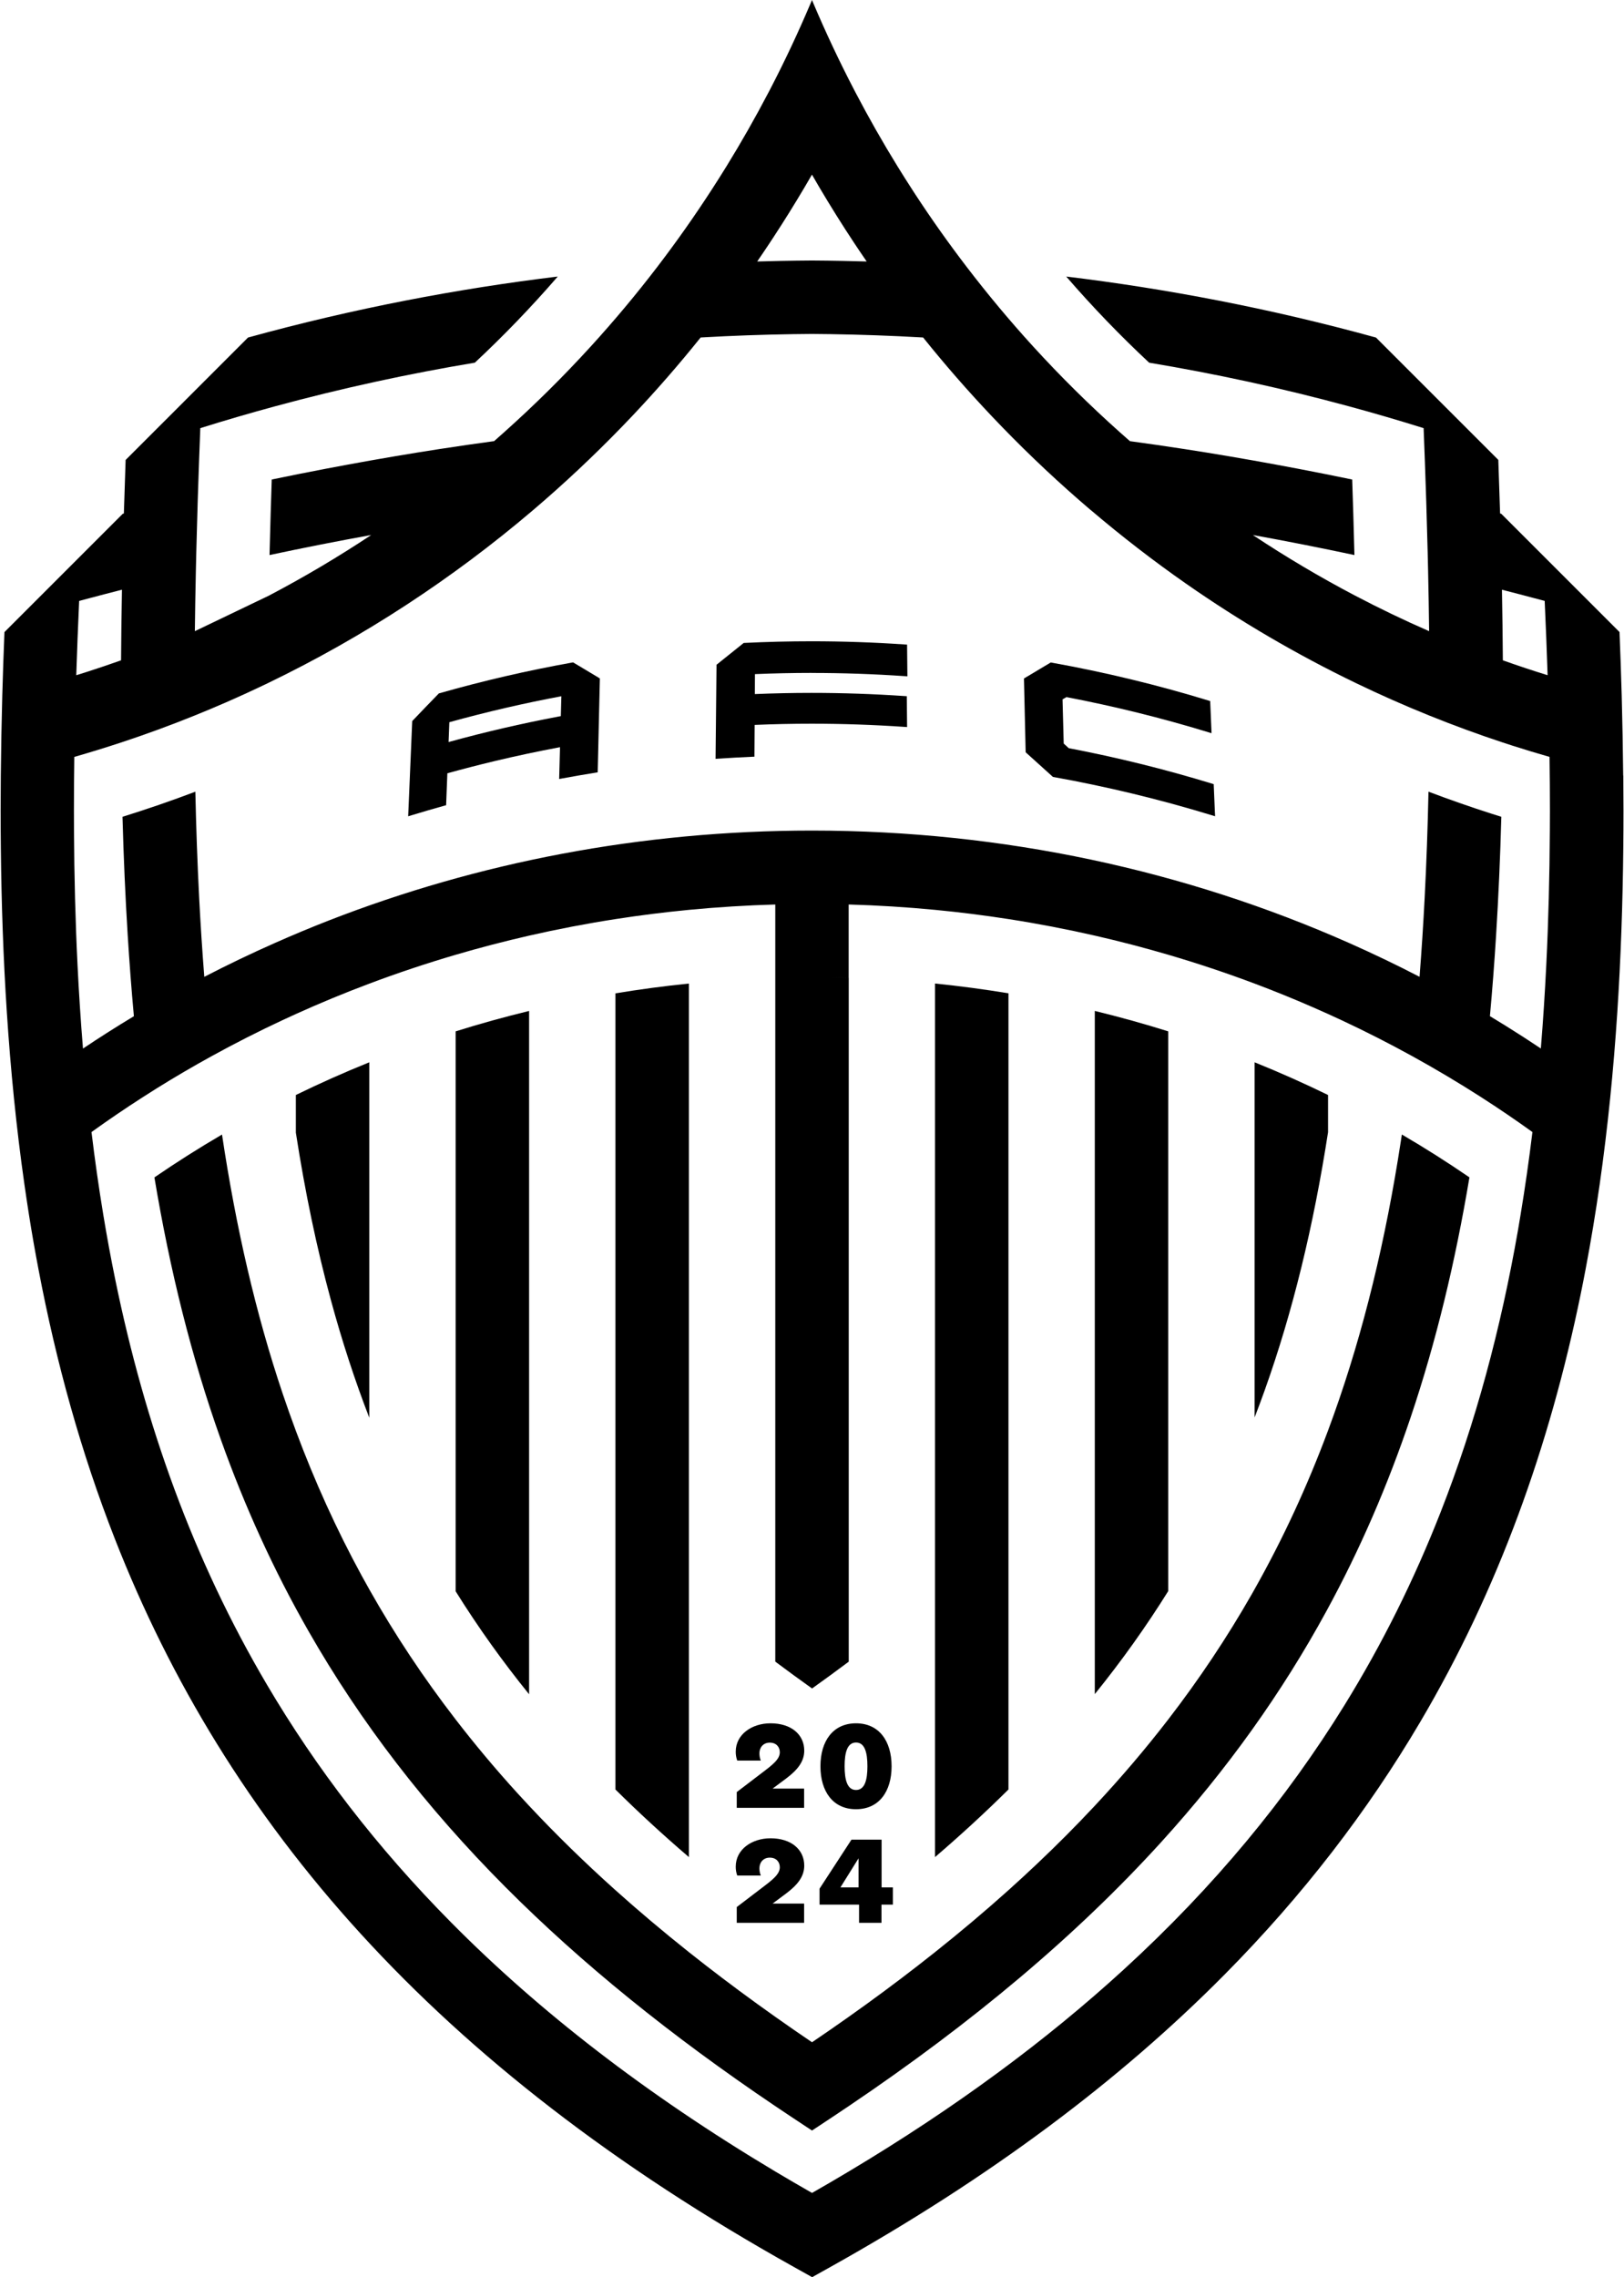
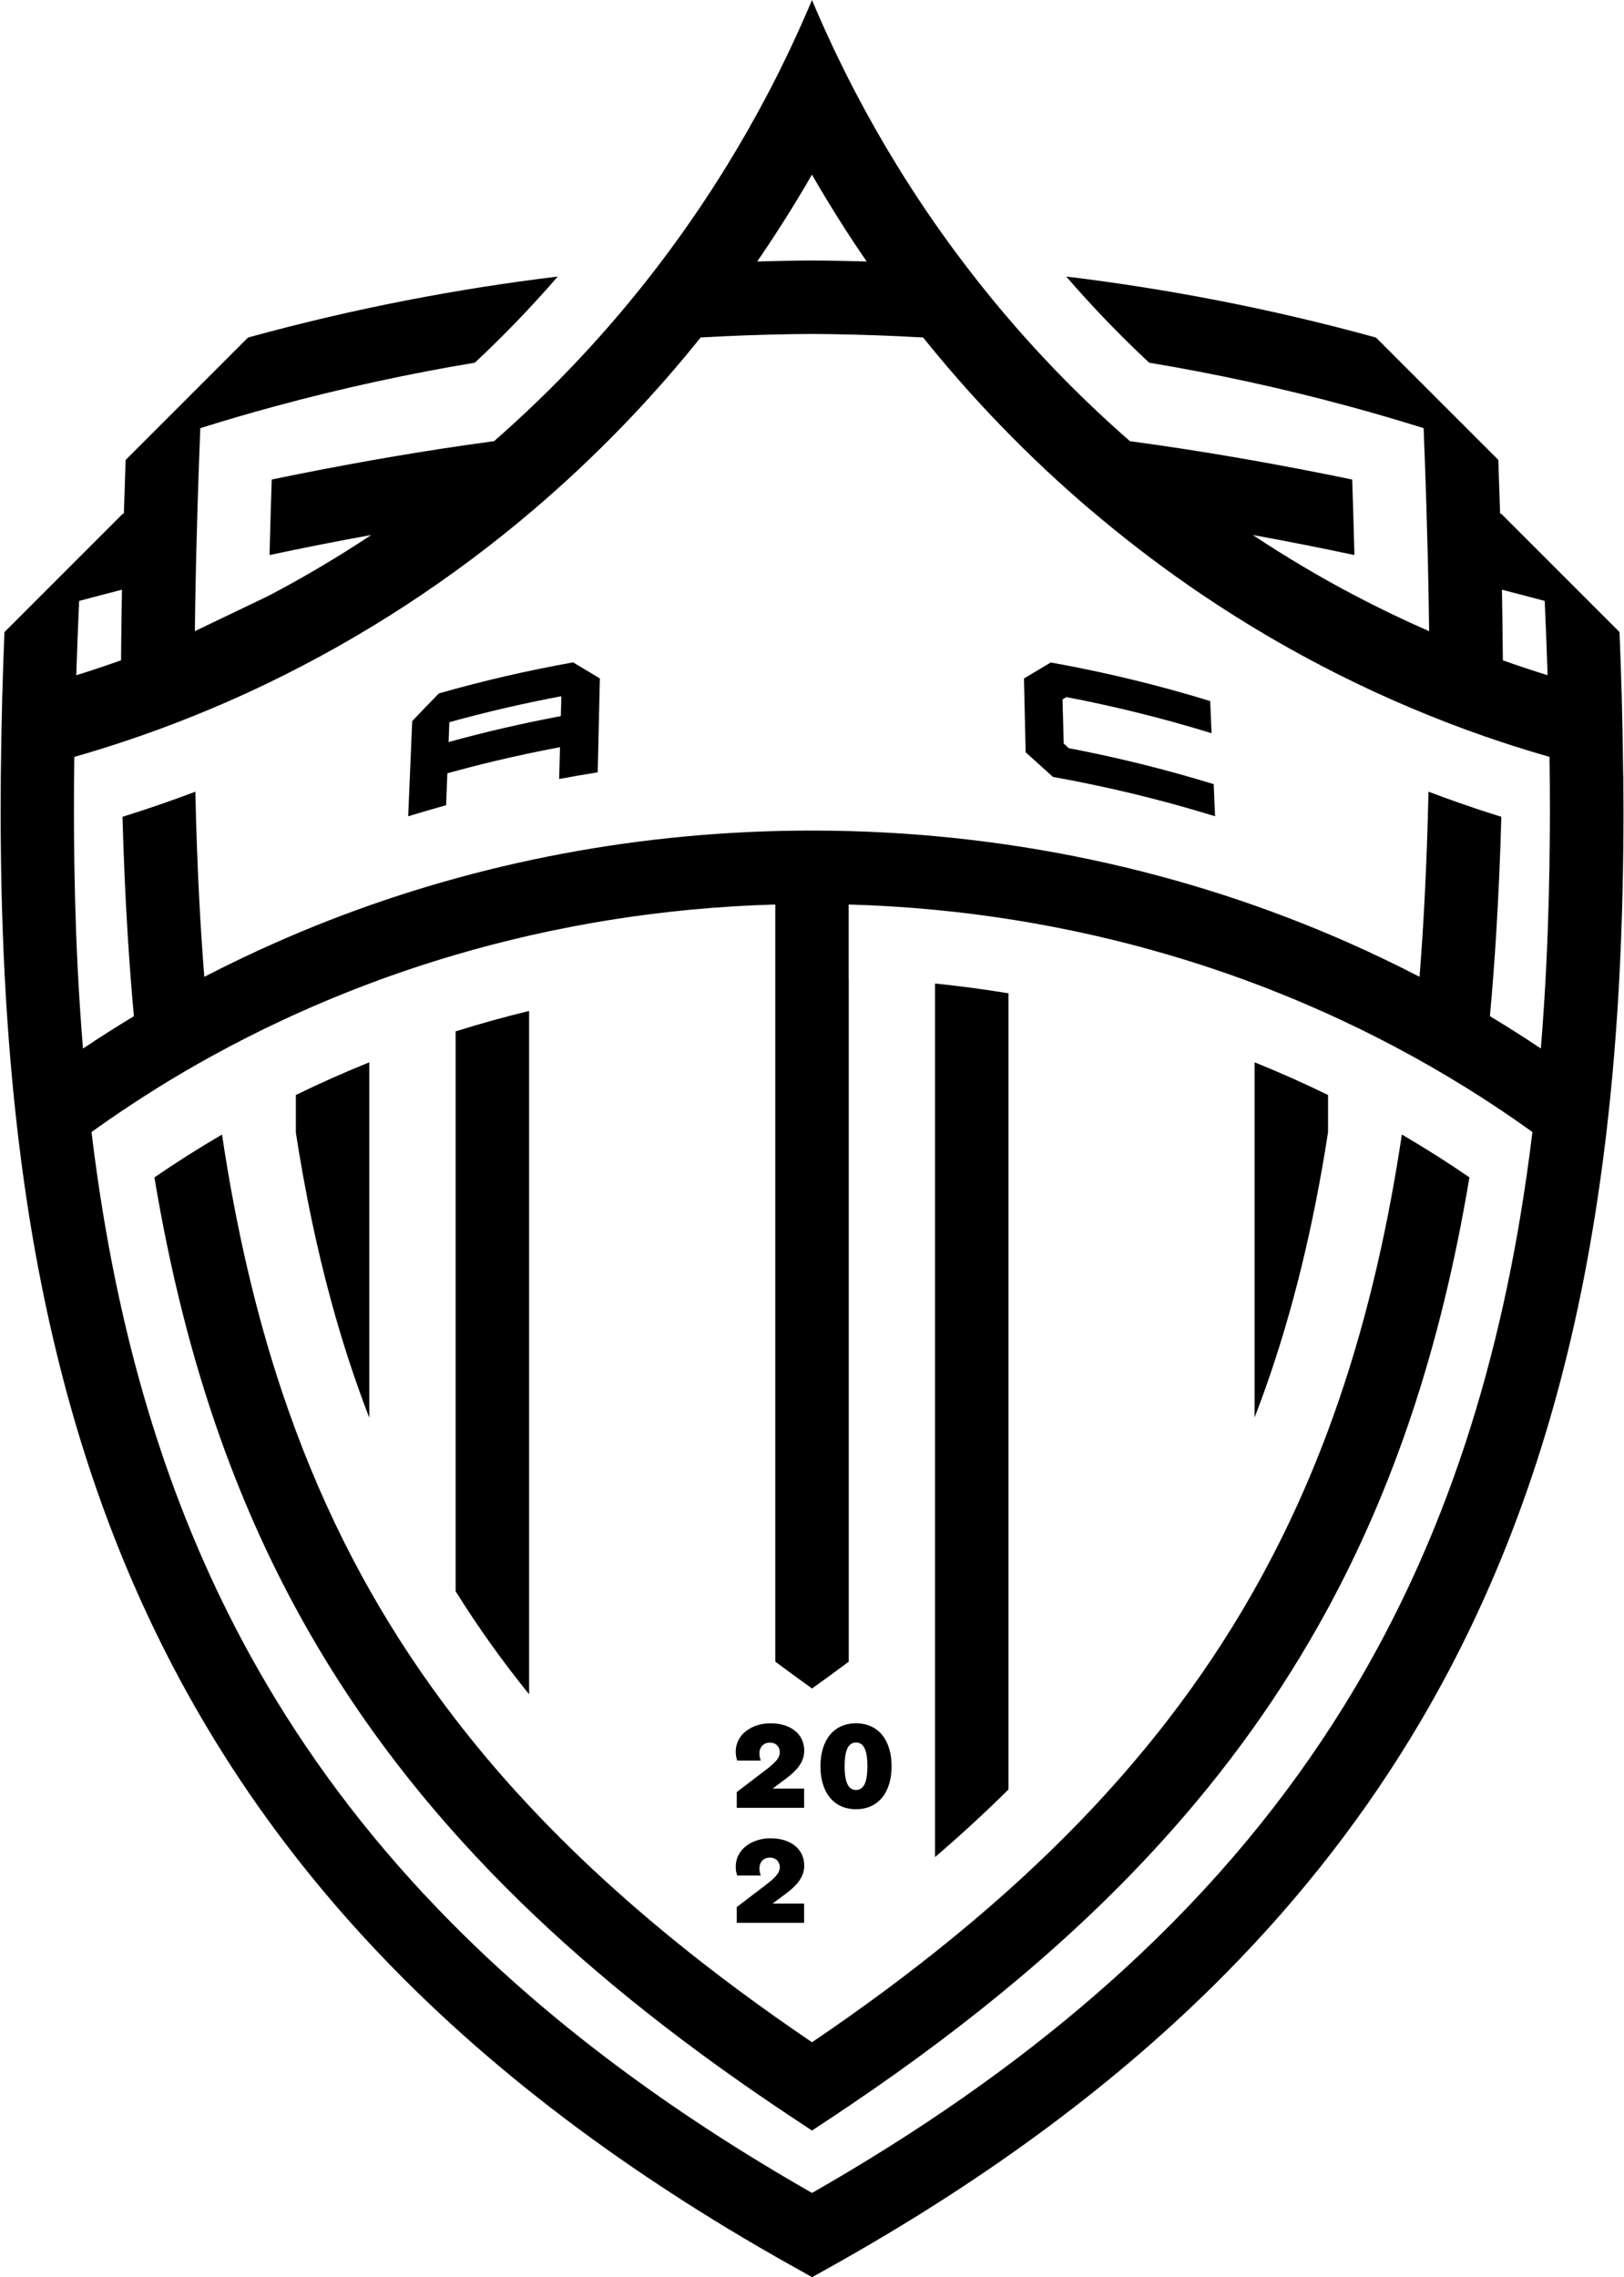
<svg xmlns="http://www.w3.org/2000/svg" fill="none" viewBox="0 0 1614 2263" height="2263" width="1614">
  <path fill="black" d="M757.264 1761.82C768.596 1753.31 775.007 1748.02 775.007 1741.34C775.007 1736.27 771.611 1731.8 765.067 1731.8C758.523 1731.8 754.745 1736.64 754.745 1742.39C754.745 1745.04 755.242 1747.46 756.12 1749.64H732.711C731.584 1746.53 731.203 1743.66 731.203 1740.78C731.203 1723.63 747.191 1712.58 765.812 1712.58C786.323 1712.58 799.295 1723.75 799.295 1739.74C799.295 1751.14 791.873 1759.42 781.551 1767.24L767.834 1777.48H799.162V1796.58H732.214V1780.92L757.264 1761.82Z" />
  <path fill="black" d="M850.745 1712.58C873.525 1712.58 886.1 1730.08 886.1 1755.28C886.1 1780.48 873.509 1797.97 850.745 1797.97C827.982 1797.97 815.391 1780.48 815.391 1755.28C815.391 1730.08 827.982 1712.58 850.745 1712.58ZM850.745 1778.85C859.559 1778.85 862.077 1768.61 862.077 1755.26C862.077 1741.91 859.559 1731.67 850.745 1731.67C841.932 1731.67 839.413 1741.91 839.413 1755.26C839.413 1768.61 841.932 1778.85 850.745 1778.85Z" />
  <path fill="black" d="M757.264 1876.09C768.596 1867.57 775.007 1862.28 775.007 1855.61C775.007 1850.54 771.611 1846.07 765.067 1846.07C758.523 1846.07 754.745 1850.9 754.745 1856.65C754.745 1859.3 755.242 1861.72 756.12 1863.91H732.711C731.584 1860.79 731.203 1857.93 731.203 1855.04C731.203 1837.9 747.191 1826.85 765.812 1826.85C786.323 1826.85 799.295 1838.01 799.295 1854C799.295 1865.4 791.873 1873.68 781.551 1881.5L767.834 1891.74H799.162V1910.84H732.214V1895.19L757.264 1876.09Z" />
-   <path fill="black" d="M853.776 1910.84V1892.77H814.512V1876.9L846.222 1828.22H876.175V1875.64H887.375V1892.78H876.043V1910.86H853.776V1910.84ZM853.263 1875.62V1846.74L835.271 1875.62H853.263Z" />
  <path fill="black" d="M1393.27 1127.47C1393.27 1127.47 1393.23 1127.46 1393.22 1127.44C1392.9 1129.49 1392.6 1131.55 1392.29 1133.6C1377.18 1232.2 1355.39 1322.44 1325.47 1406.25C1323.63 1411.39 1321.76 1416.49 1319.87 1421.59C1299.35 1476.71 1275.17 1529.07 1246.88 1579.27C1245.82 1581.15 1244.76 1583.04 1243.7 1584.91C1219.29 1627.59 1191.87 1668.73 1161.07 1708.71C1138.59 1737.88 1114.3 1766.43 1088.08 1794.51C1078.82 1804.42 1069.32 1814.27 1059.57 1824.06C1041.34 1842.35 1022.26 1860.46 1002.26 1878.41C979.165 1899.13 954.844 1919.66 929.264 1940C907.544 1957.28 884.913 1974.45 861.321 1991.53C855.423 1995.8 849.476 2000.06 843.445 2004.32C831.533 2012.75 819.389 2021.17 807.013 2029.55C794.588 2021.13 782.411 2012.7 770.466 2004.25C764.485 2000.01 758.554 1995.77 752.689 1991.53C729.064 1974.43 706.4 1957.27 684.647 1939.97C659.067 1919.62 634.763 1899.11 611.651 1878.39C580.952 1850.85 552.39 1822.94 525.833 1794.54C521.79 1790.22 517.764 1785.88 513.821 1781.54C492.135 1757.68 471.856 1733.44 452.853 1708.79C420.713 1667.11 392.217 1624.15 367.035 1579.51C364.45 1574.94 361.899 1570.34 359.38 1565.73C334.347 1519.77 312.694 1471.99 294.039 1421.94C289.499 1409.75 285.126 1397.41 280.917 1384.93C254.194 1305.44 234.529 1220.1 220.645 1127.47C220.645 1127.47 220.612 1127.49 220.596 1127.51C197.617 1140.94 175.251 1155.12 153.515 1170.04C153.515 1170.04 153.481 1170.05 153.465 1170.07C168.906 1262.68 190.41 1349.13 219.453 1430.54C243.227 1497.19 272.037 1560.48 306.564 1620.9C358.353 1711.54 422.999 1795.68 502.39 1875.39C577.854 1951.15 666.605 2022.94 770.433 2092.97C775.867 2096.63 781.318 2100.29 786.834 2103.94L806.997 2117.29L827.159 2103.94C832.627 2100.31 838.044 2096.68 843.445 2093.04C967.369 2009.44 1069.85 1923.29 1153.87 1830.84C1219.61 1758.51 1274 1682.31 1318.36 1600.9C1351.65 1539.85 1379.28 1475.88 1401.98 1408.46C1427.2 1333.52 1446.3 1254.33 1460.38 1170.04C1460.38 1170.04 1460.35 1170.02 1460.33 1170C1438.59 1155.09 1416.24 1140.89 1393.27 1127.47Z" />
  <path fill="black" d="M1613.18 770.647C1613.18 769.901 1613.16 769.156 1613.16 768.41C1612.91 743.576 1612.45 718.559 1611.77 693.327C1611.75 692.581 1611.74 691.836 1611.72 691.074C1611.14 670.232 1610.4 649.225 1609.55 628.118L1595.42 613.986L1566.04 584.612L1565.51 584.082L1551.33 569.9L1491.99 510.556C1491.61 510.457 1491.23 510.357 1490.85 510.274C1490.33 492.713 1489.74 474.953 1489.09 457.027L1489.04 456.977L1445.4 413.339L1431.35 399.29L1367.58 335.522L1367.52 335.456C1261.65 306.264 1158.42 286.814 1059.66 274.819C1059.66 274.836 1059.7 274.852 1059.71 274.869C1085.67 304.872 1113.14 333.418 1142.02 360.373C1142.04 360.389 1142.07 360.406 1142.09 360.439C1206.96 371.258 1273.47 385.539 1341.06 403.912C1365.53 410.555 1390.13 417.729 1414.85 425.483C1415.76 448.163 1416.57 470.529 1417.27 492.597C1417.34 494.618 1417.4 496.623 1417.47 498.644C1418 515.559 1418.46 532.292 1418.88 548.86C1419.03 555.271 1419.17 561.65 1419.32 568.011C1419.75 588.025 1420.09 607.757 1420.32 627.24C1395.4 616.372 1370.93 604.592 1346.92 592.001C1311.93 573.644 1277.99 553.498 1245.15 531.696C1278.45 537.726 1312.12 544.37 1346.08 551.593C1345.75 537.958 1345.37 524.174 1344.95 510.274C1344.66 500.35 1344.34 490.377 1343.99 480.337C1343.94 479.078 1343.91 477.802 1343.86 476.543C1325.83 472.799 1307.91 469.237 1290.05 465.824C1282.61 464.399 1275.2 463.008 1267.8 461.649C1237.3 456.033 1207.03 450.88 1177.09 446.258C1158.94 443.458 1140.91 440.857 1122.98 438.422C1119.6 435.456 1116.22 432.491 1112.88 429.492C1082.87 402.686 1054.2 374.339 1026.99 344.535C1026.99 344.518 1026.96 344.501 1026.94 344.485C1003.75 319.071 981.648 292.579 960.657 265.144C960.657 265.127 960.624 265.111 960.624 265.094C942.864 241.867 925.899 217.96 909.812 193.374C908.801 191.833 907.824 190.293 906.813 188.752C901.843 181.081 896.956 173.361 892.151 165.574C877.356 141.568 863.374 116.999 850.236 91.882C849.821 91.087 849.407 90.275 848.977 89.464C834.281 61.233 820.663 32.34 808.155 2.816C807.757 1.872 807.376 0.944 806.978 0C806.581 0.944 806.183 1.872 805.802 2.816C793.31 32.323 779.725 61.216 765.046 89.414C764.632 90.209 764.201 91.004 763.787 91.8C750.633 116.949 736.633 141.551 721.839 165.557C717.034 173.344 712.13 181.065 707.16 188.735C690.179 214.928 672.236 240.392 653.366 265.061C653.366 265.078 653.333 265.094 653.333 265.111C632.342 292.563 610.191 319.021 586.997 344.452L586.947 344.501C559.76 374.306 531.115 402.653 501.129 429.459C497.782 432.441 494.452 435.44 491.072 438.389C473.097 440.824 455.022 443.425 436.831 446.241C406.91 450.864 376.691 456 346.224 461.616C338.785 462.991 331.33 464.383 323.858 465.808C306.015 469.22 288.089 472.782 270.08 476.527C270.031 477.786 269.997 479.061 269.948 480.321C269.616 490.377 269.302 500.367 269.003 510.291C268.589 524.174 268.208 537.958 267.877 551.593C301.873 544.353 335.571 537.71 368.921 531.679C336.051 553.498 302.039 573.661 267.032 592.034L193.655 627.24C193.887 607.74 194.218 588.008 194.649 568.011C194.782 561.683 194.931 555.321 195.08 548.926C195.477 532.375 195.941 515.642 196.472 498.743C196.538 496.706 196.604 494.651 196.67 492.597C197.366 470.529 198.178 448.163 199.073 425.483C223.791 417.729 248.394 410.555 272.864 403.912C340.491 385.539 407.026 371.241 471.92 360.423C471.937 360.406 471.97 360.389 471.987 360.356C500.847 333.401 528.316 304.856 554.277 274.869C554.277 274.852 554.31 274.836 554.326 274.819C455.585 286.814 352.354 306.264 246.488 335.439L246.422 335.505L182.638 399.306L168.539 413.405L124.901 457.043L124.851 457.093C124.205 475.002 123.625 492.746 123.111 510.291C122.747 510.39 122.382 510.473 122.018 510.572L62.674 569.917L48.475 584.115L47.912 584.678L18.571 614.019L4.423 628.167C3.578 649.274 2.832 670.265 2.269 691.09C2.253 691.836 2.236 692.598 2.219 693.343C1.54 718.559 1.076 743.576 0.844 768.393C0.844 769.139 0.828 769.885 0.811 770.63C0.712 782.327 0.629 794.007 0.629 805.62C0.629 818.112 0.712 830.521 0.844 842.913C1.424 898.248 3.296 952.606 6.792 1005.95C8.664 1034.76 11.033 1063.29 13.883 1091.52C16.782 1120.25 20.212 1148.7 24.237 1176.83C27.037 1196.43 30.069 1215.91 33.449 1235.23C34.973 1243.96 36.58 1252.66 38.237 1261.34C55.831 1354.02 80.5 1443.33 114.115 1529.17C169.218 1669.96 248.46 1801.3 358.815 1922.09C469.154 2042.92 610.44 2153.18 789.351 2253.06L807.144 2263L824.937 2253.06C983.769 2164.36 1112.93 2067.46 1217.14 1962.17C1295.3 1883.21 1359.38 1799.56 1411.36 1711.44C1489.34 1579.27 1539.95 1437.18 1570.95 1286.16C1572.64 1277.89 1574.28 1269.59 1575.85 1261.26C1581.14 1233.42 1585.79 1205.29 1589.85 1176.84C1593.88 1148.7 1597.32 1120.23 1600.24 1091.49C1603.11 1063.26 1605.46 1034.73 1607.35 1005.92C1610.83 952.573 1612.71 898.232 1613.29 842.913C1613.43 830.604 1613.49 818.245 1613.49 805.819C1613.49 794.139 1613.43 782.393 1613.31 770.614L1613.18 770.647ZM1535.18 597.187C1536.32 622.004 1537.28 646.607 1538.08 671.011C1523.12 666.388 1508.29 661.435 1493.6 656.216C1493.45 633.171 1493.13 609.778 1492.7 586.053C1506.83 589.682 1521 593.376 1535.2 597.203L1535.18 597.187ZM847.751 91.916C848.165 92.711 848.596 93.506 849.01 94.318C848.596 93.523 848.165 92.727 847.751 91.916C842.25 81.379 836.882 70.743 831.68 60.007C836.882 70.743 842.234 81.379 847.751 91.916ZM764.897 94.235C765.113 93.837 765.311 93.44 765.527 93.042C765.311 93.44 765.096 93.837 764.897 94.235ZM765.013 241.353C766.272 239.464 767.515 237.576 768.757 235.687C779.41 219.418 789.715 202.867 799.639 186.084C802.108 181.909 804.543 177.718 806.962 173.526C809.381 177.718 811.799 181.926 814.251 186.084C825.335 204.822 836.866 223.262 848.844 241.353C852.953 247.566 857.128 253.729 861.336 259.859C853.4 259.61 845.497 259.428 837.644 259.279C827.422 259.08 817.267 258.931 807.21 258.881C807.144 258.881 807.078 258.881 807.011 258.881H806.796C806.796 258.881 806.664 258.881 806.597 258.881C796.541 258.948 786.402 259.08 776.196 259.279C768.343 259.428 760.474 259.61 752.538 259.859C756.746 253.745 760.905 247.582 765.013 241.386V241.353ZM78.678 597.187C92.892 593.359 107.058 589.665 121.206 586.037C120.775 609.761 120.461 633.154 120.311 656.216C109.294 660.126 98.211 663.887 87.044 667.482C83.3 668.675 79.556 669.851 75.795 671.027C76.574 646.624 77.534 622.021 78.661 597.187H78.678ZM825.236 971.343C831.316 971.443 837.379 971.575 843.443 971.758V898.878C872.337 899.69 900.948 901.479 929.262 904.196C953.831 906.549 978.169 909.614 1002.26 913.358C1031.25 917.864 1059.86 923.348 1088.08 929.793C1112.73 935.425 1137.07 941.771 1161.07 948.812C1190.2 957.361 1218.83 966.92 1246.89 977.473C1251.4 979.163 1255.89 980.886 1260.36 982.626C1280.51 990.479 1300.35 998.845 1319.89 1007.68C1324.56 1009.8 1329.21 1011.95 1333.87 1014.12C1357.53 1025.19 1380.71 1037 1403.39 1049.49C1403.39 1049.49 1403.42 1049.51 1403.44 1049.52C1426.83 1062.4 1449.69 1076.02 1471.98 1090.31C1471.98 1090.31 1472.01 1090.33 1472.02 1090.35C1489.37 1101.48 1506.37 1113.04 1522.99 1125.01C1519.62 1152.74 1515.7 1180.11 1511.22 1207.13C1510.35 1212.4 1509.5 1217.67 1508.57 1222.9C1491.44 1320.85 1466.51 1414.07 1431.73 1502.79C1405.66 1569.33 1374.03 1633.34 1335.92 1695.01C1278.75 1787.48 1206.98 1874.73 1117.05 1957.08C1039.96 2027.68 949.474 2094.66 843.46 2158.01C831.515 2165.15 819.371 2172.24 807.028 2179.29C794.636 2172.21 782.442 2165.1 770.464 2157.95C641.404 2080.84 535.39 1998.4 448.511 1910.65C374.405 1835.79 314.166 1757.07 265.276 1674.15C191.965 1549.78 144.119 1415.88 114.48 1271.28C110.139 1250.14 106.213 1228.77 102.651 1207.18C98.177 1180.16 94.284 1152.76 90.938 1125.02C107.555 1113.06 124.536 1101.51 141.866 1090.38C141.866 1090.38 141.899 1090.36 141.915 1090.35C146.587 1087.35 151.259 1084.37 155.981 1081.42C173.791 1070.33 191.965 1059.7 210.471 1049.51C210.471 1049.51 210.504 1049.51 210.521 1049.49C233.218 1037 256.412 1025.2 280.07 1014.14C284.726 1011.97 289.381 1009.81 294.07 1007.69C317.943 996.89 342.297 986.817 367.066 977.507C395.131 966.953 423.759 957.377 452.884 948.829C476.89 941.787 501.228 935.442 525.88 929.809C554.094 923.364 582.706 917.881 611.699 913.374C635.788 909.63 660.125 906.565 684.695 904.196C713.008 901.479 741.62 899.69 770.514 898.878V971.758V1651.28C782.409 1660.2 794.586 1669.08 807.061 1677.97C819.503 1669.11 831.647 1660.23 843.509 1651.33V971.774M1088.09 507.474C1086.78 507.309 1085.48 507.143 1084.17 506.977C1114.65 532.922 1146.33 557.425 1179.16 580.321C1232.54 617.531 1288.92 650.567 1347.84 678.963C1371.71 690.477 1395.98 701.213 1420.67 711.17C1420.67 711.17 1420.7 711.17 1420.72 711.186C1444.61 720.829 1468.84 729.725 1493.41 737.843H1493.46C1496.71 738.937 1499.97 739.997 1503.24 741.041C1515.4 744.951 1527.66 748.645 1539.97 752.174C1540.22 770.183 1540.37 788.076 1540.37 805.852C1540.37 812.479 1540.33 819.073 1540.28 825.667C1540.03 870.829 1538.91 915.18 1536.77 958.736C1535.39 986.817 1533.61 1014.57 1531.35 1041.97C1519.87 1034.28 1508.26 1026.78 1496.49 1019.46C1491.28 1016.21 1486.02 1012.99 1480.74 1009.83C1483.16 983.421 1485.2 956.516 1486.9 929.113C1489.27 890.975 1490.98 851.876 1492.09 811.701C1492.09 811.701 1492.05 811.701 1492.04 811.701C1488.56 810.624 1485.08 809.53 1481.62 808.404C1460.76 801.71 1440.13 794.487 1419.74 786.767C1419.74 786.767 1419.71 786.767 1419.69 786.75C1418.91 822.668 1417.67 857.658 1415.91 891.771C1414.54 918.626 1412.83 944.952 1410.81 970.73C1387.73 958.769 1364.2 947.487 1340.25 936.883C1178.7 865.395 997.784 825.402 806.929 825.402C636.865 825.402 474.654 857.161 327.039 914.667C308.997 921.691 291.187 929.147 273.593 936.933C249.636 947.536 226.111 958.802 203.032 970.764C201.011 944.968 199.288 918.676 197.913 891.804C196.173 857.691 194.931 822.685 194.152 786.767C194.152 786.767 194.119 786.767 194.102 786.783C170.312 795.796 146.206 804.096 121.786 811.701C121.786 811.701 121.753 811.701 121.736 811.701C122.846 851.876 124.536 891.008 126.905 929.163C128.612 956.565 130.649 983.471 133.068 1009.88C115.888 1020.22 99.039 1030.95 82.472 1042.04C80.218 1014.62 78.413 986.867 77.037 958.785C74.9 915.213 73.79 870.846 73.542 825.667C73.509 819.007 73.475 812.347 73.475 805.653C73.475 787.96 73.608 770.133 73.857 752.191C89.48 747.717 104.987 742.946 120.361 737.86C120.361 737.86 120.394 737.86 120.411 737.86C144.997 729.742 169.251 720.845 193.125 711.203C193.125 711.203 193.158 711.203 193.175 711.186C203.645 706.962 214.049 702.605 224.371 698.098C238.37 691.985 252.254 685.606 265.988 678.996C361.168 633.105 449.703 575.119 529.74 506.994C560.456 480.834 589.93 453.183 618.061 424.141C621.457 420.628 624.837 417.116 628.2 413.571C651.925 388.488 674.655 362.411 696.325 335.389C727.472 333.6 758.038 332.523 787.909 332.076C794.072 331.993 800.202 331.927 806.316 331.877C806.465 331.877 806.597 331.877 806.746 331.877C806.78 331.877 806.813 331.877 806.846 331.877C806.879 331.877 806.912 331.877 806.945 331.877C807.094 331.877 807.227 331.877 807.376 331.877C813.489 331.91 819.636 331.976 825.815 332.076C855.703 332.523 886.27 333.6 917.433 335.389C939.119 362.411 961.883 388.488 985.624 413.571C988.971 417.116 992.35 420.645 995.747 424.141C1023.88 453.183 1053.37 480.834 1084.1 506.994C1085.41 507.16 1086.72 507.325 1088.03 507.491" />
  <path fill="black" d="M367.027 1408.94V1055.69C342.193 1065.71 317.839 1076.56 294.031 1088.19V1125.58C303.176 1184.61 314.74 1240.15 329.005 1292.58C340.022 1333.07 352.647 1371.74 367.027 1408.94Z" />
  <path fill="black" d="M525.836 1683.72V1004.66C501.15 1010.67 476.796 1017.42 452.84 1024.94V1581.39C463.99 1599.25 475.719 1616.84 488.145 1634.22C500.073 1650.9 512.631 1667.4 525.836 1683.72Z" />
-   <path fill="black" d="M684.648 977.424C660.046 979.926 635.708 983.19 611.652 987.166V1778.37C634.432 1800.95 658.72 1823.32 684.648 1845.55V977.441V977.424Z" />
  <path fill="black" d="M1002.26 987.133C978.202 983.157 953.864 979.91 929.262 977.408V1845.55C955.173 1823.32 979.477 1800.92 1002.26 1778.34V987.133Z" />
-   <path fill="black" d="M1161.05 1024.94C1137.09 1017.42 1112.75 1010.66 1088.05 1004.64V1683.57C1114.97 1650.26 1139.19 1616.23 1161.05 1581.17V1024.94Z" />
  <path fill="black" d="M1319.87 1125.2V1088.19C1296.06 1076.56 1271.73 1065.73 1246.88 1055.69V1408.62C1250.3 1399.76 1253.63 1390.81 1256.87 1381.77C1284.71 1303.77 1305.34 1218.97 1319.87 1125.2Z" />
  <path fill="black" d="M1205.69 805.422C1205.41 805.339 1205.13 805.256 1204.84 805.173L1204.96 807.791L1205.69 805.422Z" />
  <path fill="black" d="M1198.98 725.351L1201.46 725.252C1200.62 725.003 1199.79 724.755 1198.95 724.506C1198.95 724.788 1198.96 725.07 1198.98 725.368V725.351Z" />
  <path fill="black" d="M1202.17 722.867C1201.89 722.784 1201.61 722.701 1201.33 722.618C1201.36 723.496 1201.39 724.374 1201.44 725.252L1202.17 722.883V722.867Z" />
  <path fill="black" d="M1202.48 807.906L1204.96 807.807C1204.12 807.558 1203.29 807.31 1202.45 807.061L1202.48 807.923V807.906Z" />
  <path fill="black" d="M1197.92 700.435C1198.22 707.575 1198.53 714.716 1198.83 721.873C1199.68 722.122 1200.51 722.37 1201.35 722.619C1201 714.6 1200.67 706.581 1200.32 698.563L1199.6 700.932C1199.03 700.766 1198.47 700.601 1197.92 700.435Z" />
  <path fill="black" d="M1198.92 724.491C1199.77 724.739 1200.6 724.988 1201.44 725.236C1201.41 724.358 1201.38 723.48 1201.33 722.602C1200.48 722.353 1199.65 722.105 1198.81 721.856C1198.84 722.735 1198.87 723.613 1198.92 724.491Z" />
  <path fill="black" d="M1197.92 700.435C1198.49 700.601 1199.05 700.766 1199.6 700.932L1200.32 698.563L1197.84 698.662C1197.87 699.259 1197.89 699.838 1197.92 700.435Z" />
  <path fill="black" d="M1201.41 782.989C1201.97 783.155 1202.54 783.32 1203.08 783.486L1203.81 781.117L1201.33 781.216C1201.36 781.813 1201.38 782.393 1201.41 782.989Z" />
  <path fill="black" d="M1201.41 782.989C1201.71 790.13 1202.02 797.287 1202.32 804.427C1203.17 804.676 1203.99 804.924 1204.84 805.173C1204.49 797.154 1204.16 789.136 1203.81 781.117L1203.08 783.486C1202.52 783.32 1201.96 783.155 1201.41 782.989Z" />
-   <path fill="black" d="M1048.74 767.465C1048.92 767.631 1049.08 767.78 1049.27 767.946L1047.59 769.785C1099.71 779.145 1151.42 791.587 1202.45 807.061L1202.33 804.444C1151.72 789.119 1100.43 776.793 1048.74 767.482V767.465Z" />
  <path fill="black" d="M1202.45 807.06C1203.29 807.309 1204.12 807.557 1204.97 807.806L1204.85 805.188C1204.01 804.94 1203.18 804.691 1202.33 804.443L1202.45 807.06Z" />
  <path fill="black" d="M1048.74 767.466C1048.51 767.416 1048.26 767.383 1048.03 767.333L1047.58 769.785L1049.26 767.946C1049.07 767.781 1048.91 767.632 1048.73 767.466H1048.74Z" />
  <path fill="black" d="M1207.43 807.709C1207.05 798.812 1206.67 789.915 1206.3 781.019L1206.23 779.262L1204.54 778.749C1157.59 764.402 1110.06 752.655 1062.15 743.51C1060.49 741.986 1058.82 740.462 1057.16 738.938C1056.78 724.292 1056.38 709.663 1055.99 695.018C1057.29 694.272 1058.59 693.51 1059.9 692.764C1107.28 701.827 1154.28 713.44 1200.72 727.622L1204.08 728.649L1203.93 725.137C1203.55 716.24 1203.17 707.344 1202.81 698.447L1202.72 696.691L1201.05 696.177C1149.71 680.488 1097.67 667.947 1045.22 658.52L1044.31 658.354L1043.51 658.818C1035.33 663.656 1027.11 668.559 1018.87 673.546L1017.65 674.292L1017.68 675.733C1017.68 676.396 1017.71 677.059 1017.73 677.721C1018.26 700.667 1018.79 723.596 1019.32 746.542L1019.35 747.619L1020.15 748.331C1028.73 756.002 1037.31 763.755 1045.91 771.592L1046.44 772.072L1047.15 772.205C1100.04 781.698 1152.49 794.355 1204.25 810.161L1207.61 811.188L1207.46 807.676L1207.43 807.709Z" />
-   <path fill="black" d="M806.601 668.758C837.466 668.758 868.314 669.818 899.129 671.938L901.813 672.121L901.78 669.437C901.697 660.59 901.598 651.759 901.515 642.912V640.61L899.196 640.46C868.38 638.34 837.499 637.28 806.617 637.28C784.384 637.28 762.151 637.826 739.934 638.92L739.139 638.953L738.509 639.45C730.026 646.193 721.527 653.002 713.012 659.894L712.101 660.623V661.799C711.786 691.687 711.488 721.574 711.189 751.445L711.156 754.129L713.84 753.947C725.023 753.185 736.223 752.555 747.422 752.075L749.791 751.975V749.606C749.874 739.865 749.924 730.139 749.99 720.398C768.86 719.603 787.731 719.205 806.601 719.205C837.366 719.205 868.115 720.249 898.831 722.353L901.515 722.535L901.482 719.851C901.399 711.286 901.316 702.737 901.233 694.172V691.869L898.914 691.72C868.182 689.632 837.383 688.572 806.584 688.572C787.78 688.572 768.976 688.97 750.172 689.748C750.222 683.138 750.255 676.528 750.305 669.917C769.059 669.139 787.813 668.724 806.568 668.724L806.601 668.758Z" />
  <path fill="black" d="M594.966 673.464C586.733 668.477 578.515 663.556 570.331 658.719L569.536 658.255L568.624 658.421C524.323 666.356 480.32 676.529 436.781 688.921L436.152 689.103L435.688 689.584C427.239 698.265 418.773 707.046 410.323 715.909L409.677 716.589L409.644 717.516C409.545 720.051 409.429 722.602 409.313 725.137C408.153 752.656 406.977 780.174 405.817 807.709L405.668 811.221L409.031 810.194C419.866 806.881 430.734 803.716 441.636 800.684L443.375 800.204L443.441 798.398C443.823 788.425 444.22 778.451 444.601 768.477C460.059 764.203 475.566 760.194 491.122 756.466C512.842 751.264 534.661 746.642 556.563 742.533C556.315 752.059 556.05 761.569 555.801 771.095L555.718 774.16L558.734 773.597C569.801 771.542 580.884 769.637 591.984 767.864L594.022 767.533L594.072 765.462C594.701 738.06 595.331 710.674 595.961 683.272C596.027 680.737 596.076 678.202 596.143 675.684L596.176 674.242L594.95 673.497L594.966 673.464ZM554.509 712.215C518.541 719.007 482.772 727.274 447.302 737.016C446.805 737.149 446.308 737.298 445.811 737.43C446.059 730.853 446.324 724.292 446.573 717.715C483.385 707.51 520.529 698.911 557.905 691.903C557.723 698.497 557.557 705.091 557.375 711.668C556.414 711.85 555.453 712.032 554.492 712.198L554.509 712.215Z" />
</svg>